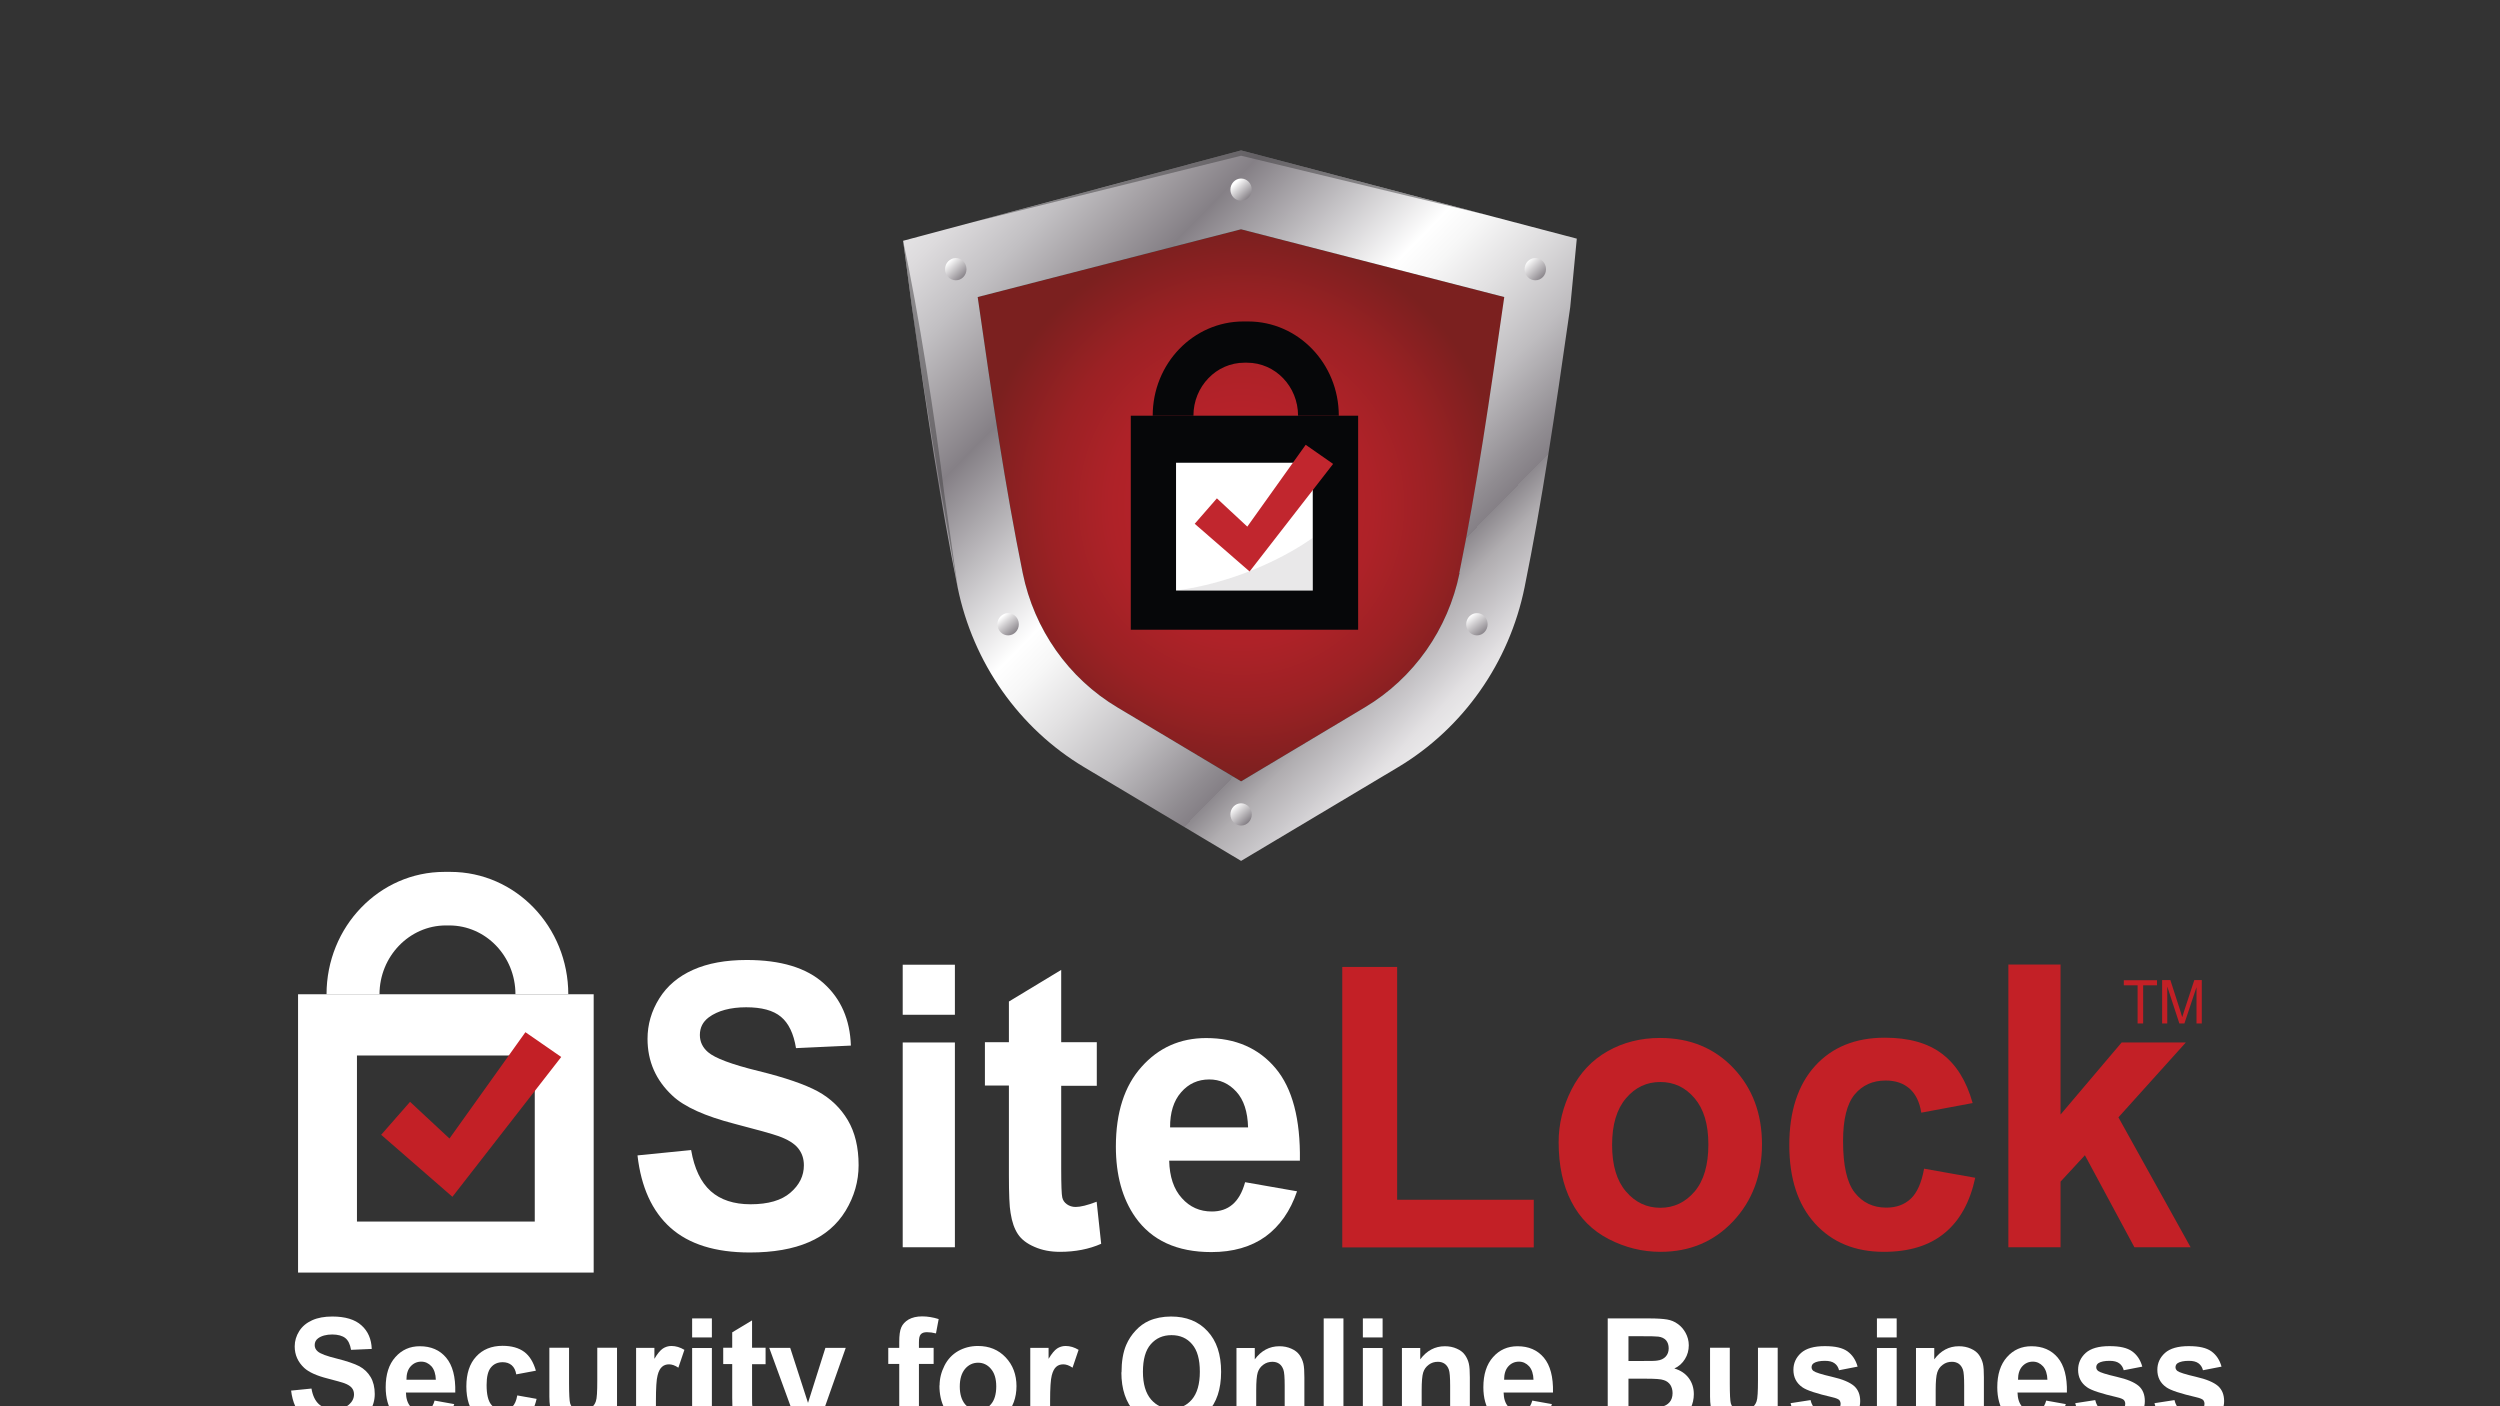
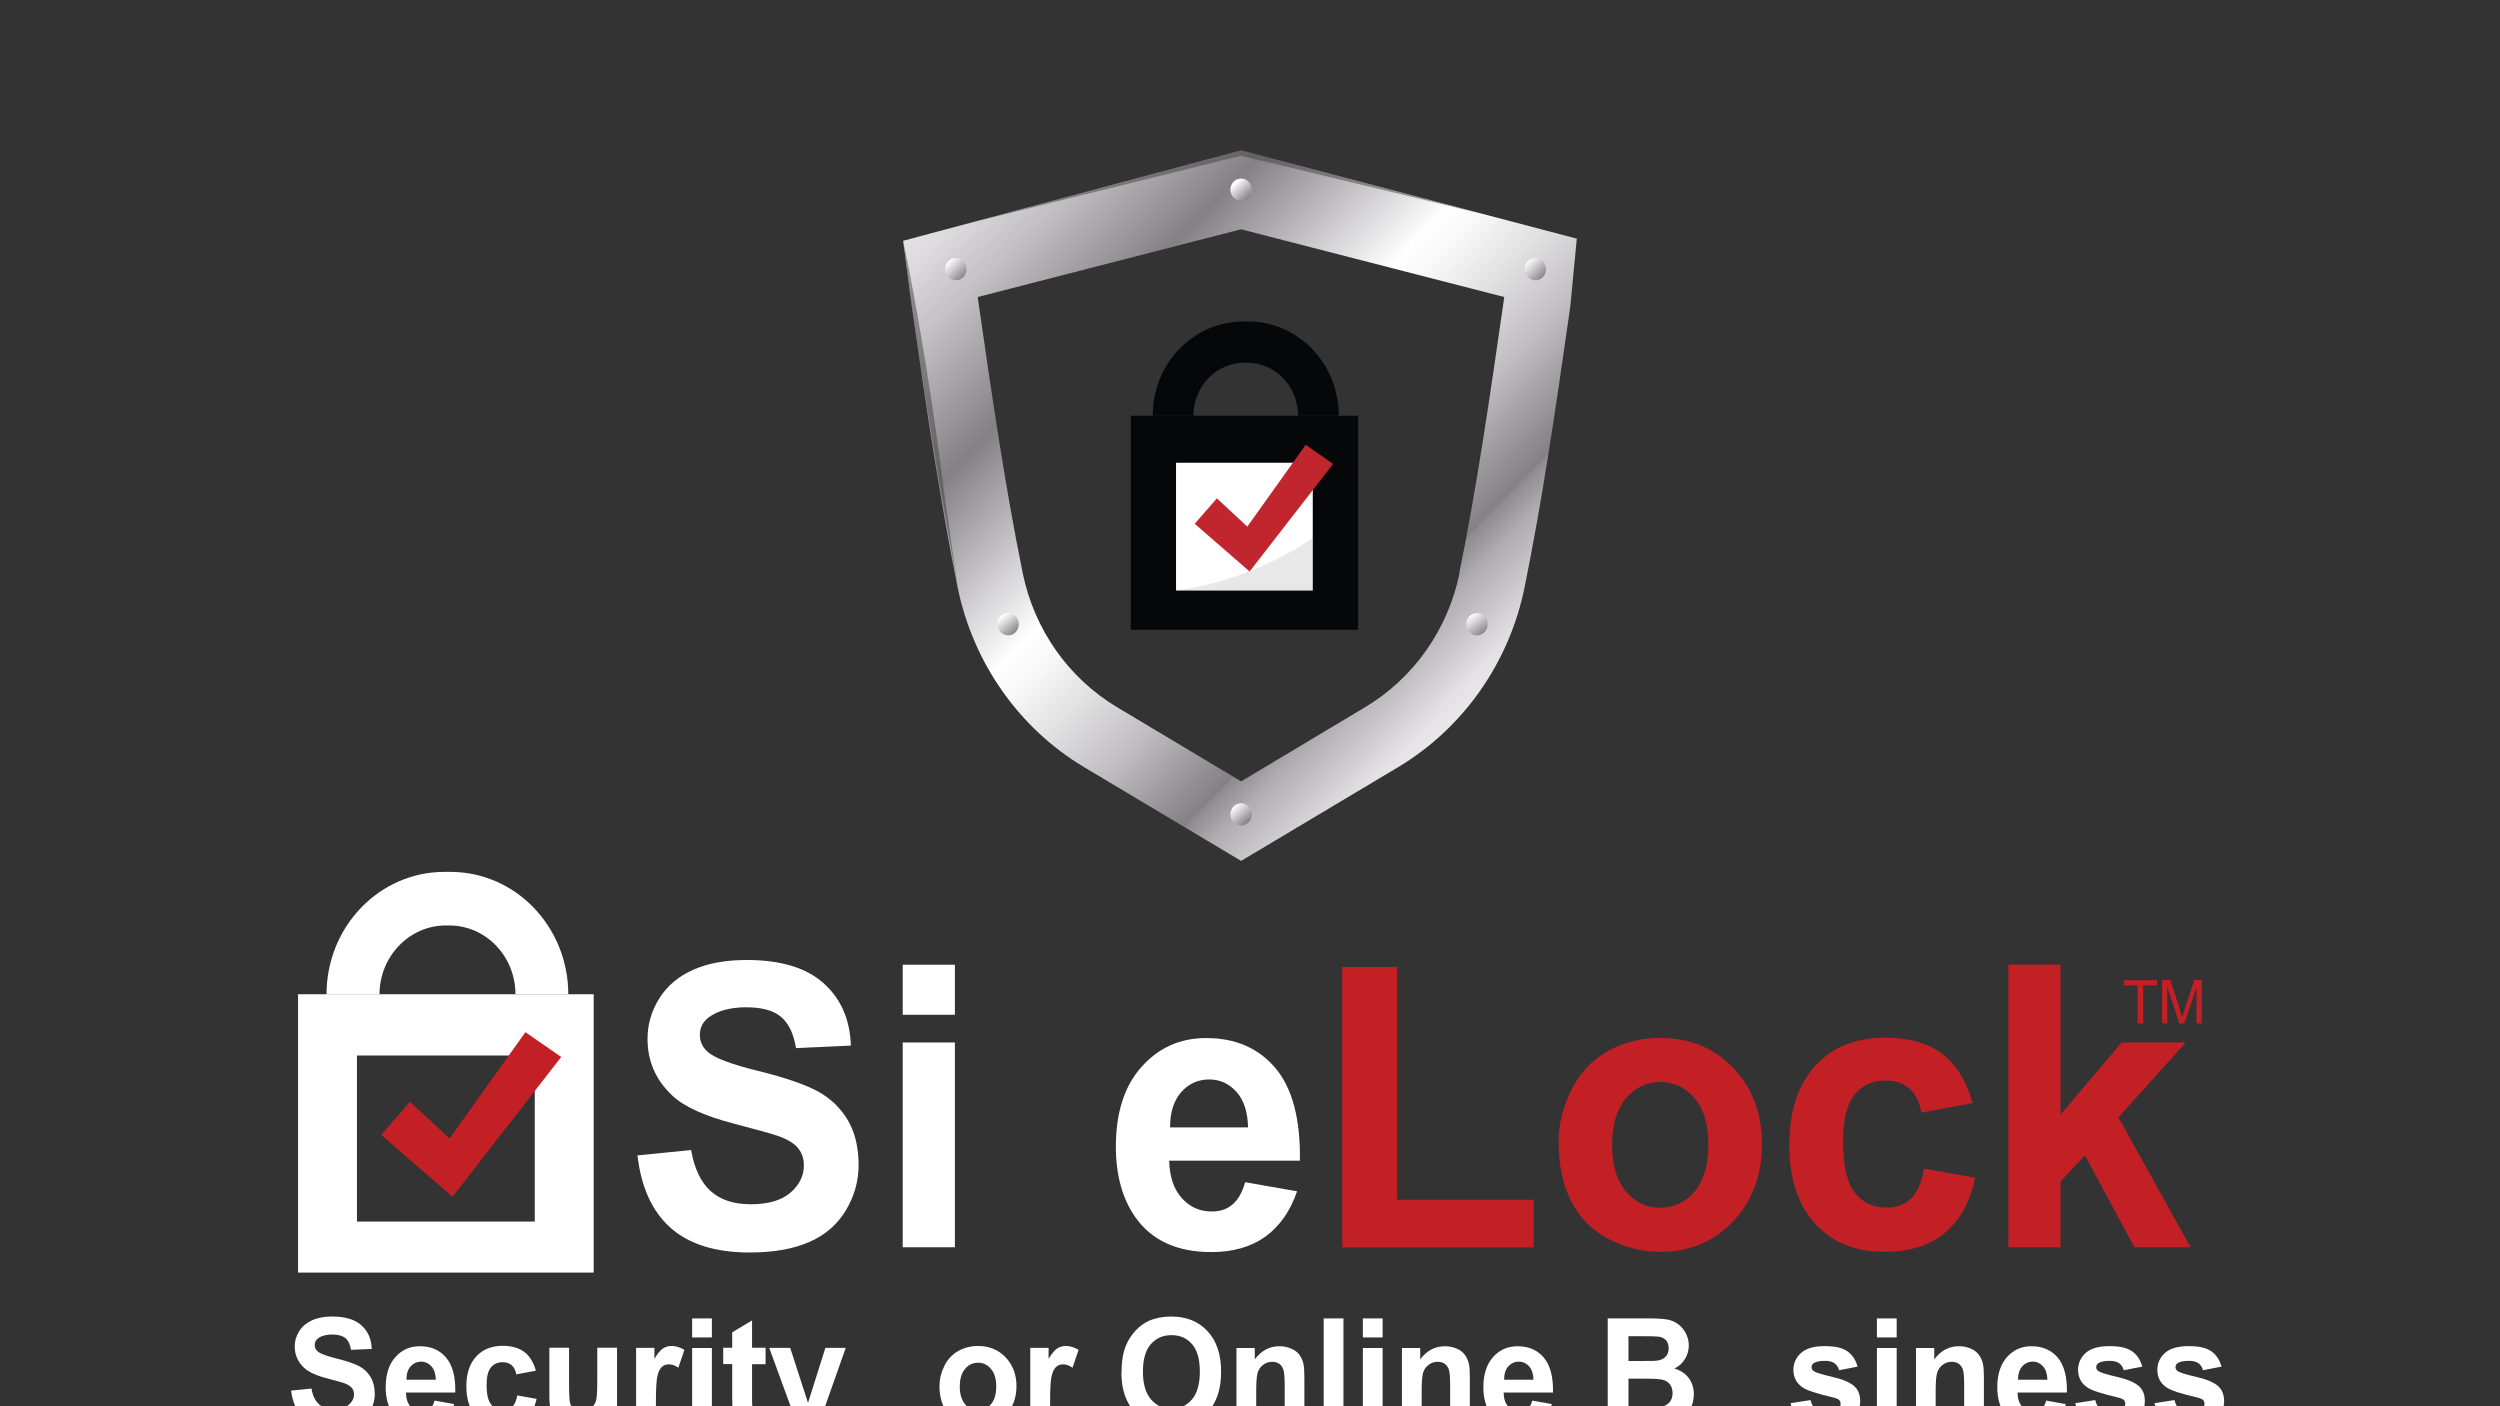
<svg xmlns="http://www.w3.org/2000/svg" xmlns:xlink="http://www.w3.org/1999/xlink" width="192px" height="108px" viewBox="0 0 192 108" version="1.1">
  <rect x="0" y="0" width="192" height="108" fill="#333333" stroke="none" />
  <defs>
    <radialGradient id="radial0" gradientUnits="userSpaceOnUse" cx="98.71" cy="77.72" fx="98.71" fy="77.72" r="20.52" gradientTransform="matrix(0.99,0,0,1.029,-2.375,-41.143)">
      <stop offset="0" style="stop-color:rgb(74.118%,13.725%,16.863%);stop-opacity:1;" />
      <stop offset="0.26" style="stop-color:rgb(72.549%,13.333%,16.471%);stop-opacity:1;" />
      <stop offset="0.5" style="stop-color:rgb(68.235%,13.333%,15.686%);stop-opacity:1;" />
      <stop offset="0.73" style="stop-color:rgb(60.784%,12.941%,14.118%);stop-opacity:1;" />
      <stop offset="0.95" style="stop-color:rgb(50.588%,12.549%,12.549%);stop-opacity:1;" />
      <stop offset="1" style="stop-color:rgb(48.235%,12.549%,12.157%);stop-opacity:1;" />
    </radialGradient>
    <linearGradient id="linear0" gradientUnits="userSpaceOnUse" x1="70.2" y1="42.12" x2="124.28" y2="97" gradientTransform="matrix(0.99,0,0,1.029,-2.375,-41.143)">
      <stop offset="0" style="stop-color:rgb(100%,100%,100%);stop-opacity:1;" />
      <stop offset="0.06" style="stop-color:rgb(98.431%,98.431%,98.431%);stop-opacity:1;" />
      <stop offset="0.13" style="stop-color:rgb(93.725%,93.725%,94.118%);stop-opacity:1;" />
      <stop offset="0.19" style="stop-color:rgb(86.667%,85.882%,86.667%);stop-opacity:1;" />
      <stop offset="0.25" style="stop-color:rgb(76.078%,75.294%,76.471%);stop-opacity:1;" />
      <stop offset="0.31" style="stop-color:rgb(63.137%,61.569%,63.137%);stop-opacity:1;" />
      <stop offset="0.36" style="stop-color:rgb(52.157%,50.196%,52.549%);stop-opacity:1;" />
      <stop offset="0.45" style="stop-color:rgb(77.255%,76.471%,77.647%);stop-opacity:1;" />
      <stop offset="0.53" style="stop-color:rgb(100%,100%,100%);stop-opacity:1;" />
      <stop offset="0.56" style="stop-color:rgb(96.863%,96.863%,96.863%);stop-opacity:1;" />
      <stop offset="0.61" style="stop-color:rgb(88.627%,88.235%,88.627%);stop-opacity:1;" />
      <stop offset="0.68" style="stop-color:rgb(74.902%,74.118%,75.294%);stop-opacity:1;" />
      <stop offset="0.75" style="stop-color:rgb(56.471%,54.902%,56.863%);stop-opacity:1;" />
      <stop offset="0.77" style="stop-color:rgb(52.157%,50.196%,52.549%);stop-opacity:1;" />
      <stop offset="0.77" style="stop-color:rgb(55.294%,53.725%,55.686%);stop-opacity:1;" />
      <stop offset="0.8" style="stop-color:rgb(69.02%,67.843%,69.02%);stop-opacity:1;" />
      <stop offset="0.84" style="stop-color:rgb(80%,79.216%,80.392%);stop-opacity:1;" />
      <stop offset="0.87" style="stop-color:rgb(89.02%,88.235%,89.02%);stop-opacity:1;" />
      <stop offset="0.91" style="stop-color:rgb(94.902%,94.902%,94.902%);stop-opacity:1;" />
      <stop offset="0.95" style="stop-color:rgb(98.824%,98.431%,98.824%);stop-opacity:1;" />
      <stop offset="1" style="stop-color:rgb(100%,100%,100%);stop-opacity:1;" />
    </linearGradient>
    <linearGradient id="linear1" gradientUnits="userSpaceOnUse" x1="98.24" y1="53.62" x2="99.26" y2="54.77" gradientTransform="matrix(0.99,0,0,1.029,-2.375,-41.143)">
      <stop offset="0" style="stop-color:rgb(100%,100%,100%);stop-opacity:1;" />
      <stop offset="0.34" style="stop-color:rgb(83.529%,82.745%,83.529%);stop-opacity:1;" />
      <stop offset="1" style="stop-color:rgb(52.157%,50.196%,52.549%);stop-opacity:1;" />
    </linearGradient>
    <linearGradient id="linear2" gradientUnits="userSpaceOnUse" x1="98.14" y1="100.16" x2="99.2" y2="101.37" gradientTransform="matrix(0.99,0,0,1.029,-2.375,-41.143)">
      <stop offset="0" style="stop-color:rgb(100%,100%,100%);stop-opacity:1;" />
      <stop offset="0.34" style="stop-color:rgb(83.529%,82.745%,83.529%);stop-opacity:1;" />
      <stop offset="1" style="stop-color:rgb(52.157%,50.196%,52.549%);stop-opacity:1;" />
    </linearGradient>
    <linearGradient id="linear3" gradientUnits="userSpaceOnUse" x1="120.92" y1="59.45" x2="122.14" y2="60.72" gradientTransform="matrix(0.99,0,0,1.029,-2.375,-41.143)">
      <stop offset="0" style="stop-color:rgb(100%,100%,100%);stop-opacity:1;" />
      <stop offset="0.34" style="stop-color:rgb(83.529%,82.745%,83.529%);stop-opacity:1;" />
      <stop offset="1" style="stop-color:rgb(52.157%,50.196%,52.549%);stop-opacity:1;" />
    </linearGradient>
    <linearGradient id="linear4" gradientUnits="userSpaceOnUse" x1="116.49" y1="85.9" x2="117.52" y2="87.3" gradientTransform="matrix(0.99,0,0,1.029,-2.375,-41.143)">
      <stop offset="0" style="stop-color:rgb(100%,100%,100%);stop-opacity:1;" />
      <stop offset="0.34" style="stop-color:rgb(83.529%,82.745%,83.529%);stop-opacity:1;" />
      <stop offset="1" style="stop-color:rgb(52.157%,50.196%,52.549%);stop-opacity:1;" />
    </linearGradient>
    <linearGradient id="linear5" gradientUnits="userSpaceOnUse" x1="80.14" y1="86" x2="81.15" y2="87.26" gradientTransform="matrix(0.99,0,0,1.029,-2.375,-41.143)">
      <stop offset="0" style="stop-color:rgb(100%,100%,100%);stop-opacity:1;" />
      <stop offset="0.34" style="stop-color:rgb(83.529%,82.745%,83.529%);stop-opacity:1;" />
      <stop offset="1" style="stop-color:rgb(52.157%,50.196%,52.549%);stop-opacity:1;" />
    </linearGradient>
    <linearGradient id="linear6" gradientUnits="userSpaceOnUse" x1="76" y1="59.49" x2="77.15" y2="60.72" gradientTransform="matrix(0.99,0,0,1.029,-2.375,-41.143)">
      <stop offset="0" style="stop-color:rgb(100%,100%,100%);stop-opacity:1;" />
      <stop offset="0.34" style="stop-color:rgb(83.529%,82.745%,83.529%);stop-opacity:1;" />
      <stop offset="1" style="stop-color:rgb(52.157%,50.196%,52.549%);stop-opacity:1;" />
    </linearGradient>
    <filter id="alpha" filterUnits="objectBoundingBox" x="0%" y="0%" width="100%" height="100%">
      <feColorMatrix type="matrix" in="SourceGraphic" values="0 0 0 0 1 0 0 0 0 1 0 0 0 0 1 0 0 0 1 0" />
    </filter>
    <mask id="mask0">
      <g filter="url(#alpha)">
        <rect x="0" y="0" width="192" height="108" style="fill:rgb(0%,0%,0%);fill-opacity:0.2;stroke:none;" />
      </g>
    </mask>
    <clipPath id="clip1">
      <rect x="0" y="0" width="192" height="108" />
    </clipPath>
    <g id="surface5" clip-path="url(#clip1)">
      <path style=" stroke:none;fill-rule:nonzero;fill:rgb(56.863%,55.294%,57.255%);fill-opacity:1;" d="M 100.828 41.297 L 100.828 45.352 L 90.328 45.352 C 96.555 44.516 100.828 41.297 100.828 41.297 Z M 100.828 41.297 " />
    </g>
    <mask id="mask1">
      <g filter="url(#alpha)">
        <rect x="0" y="0" width="192" height="108" style="fill:rgb(0%,0%,0%);fill-opacity:0.502;stroke:none;" />
      </g>
    </mask>
    <clipPath id="clip2">
      <rect x="0" y="0" width="192" height="108" />
    </clipPath>
    <g id="surface8" clip-path="url(#clip2)">
      <path style=" stroke:none;fill-rule:nonzero;fill:rgb(25.49%,25.098%,25.882%);fill-opacity:1;" d="M 95.316 11.551 L 74.602 17.094 L 95.316 11.961 L 114.25 16.527 Z M 95.316 11.551 " />
    </g>
    <mask id="mask2">
      <g filter="url(#alpha)">
        <rect x="0" y="0" width="192" height="108" style="fill:rgb(0%,0%,0%);fill-opacity:0.502;stroke:none;" />
      </g>
    </mask>
    <clipPath id="clip3">
      <rect x="0" y="0" width="192" height="108" />
    </clipPath>
    <g id="surface11" clip-path="url(#clip3)">
      <path style=" stroke:none;fill-rule:nonzero;fill:rgb(25.49%,25.098%,25.882%);fill-opacity:1;" d="M 69.832 22.062 C 70.625 28.387 72.168 37.184 73.582 45.297 L 72.523 37.914 C 71.883 32.586 70.504 23.73 69.359 18.492 Z M 69.832 22.062 " />
    </g>
  </defs>
  <g id="surface1">
-     <path style=" stroke:none;fill-rule:nonzero;fill:url(#radial0);" d="M 115.547 22.812 C 114.418 30.66 113.449 37.359 112.094 44.004 C 111.211 48.332 108.578 52.086 104.816 54.328 L 95.316 60.008 L 85.816 54.328 C 82.055 52.086 79.422 48.332 78.543 44.004 C 77.195 37.359 76.215 30.66 75.086 22.812 L 95.309 17.609 L 115.527 22.812 Z M 115.547 22.812 " />
    <path style=" stroke:none;fill-rule:nonzero;fill:url(#linear0);" d="M 95.316 11.551 L 69.359 18.492 L 70.039 23.586 C 71.246 32.031 72.207 38.508 73.543 45.094 C 74.723 50.902 78.273 55.945 83.273 58.926 L 95.316 66.117 L 107.363 58.926 C 112.371 55.934 115.914 50.895 117.09 45.094 C 118.426 38.508 119.387 32.031 120.594 23.586 L 121.098 18.328 Z M 112.094 44.004 C 111.211 48.332 108.578 52.086 104.816 54.328 L 95.316 60.008 L 85.816 54.328 C 82.055 52.086 79.422 48.332 78.543 44.004 C 77.195 37.359 76.215 30.66 75.086 22.812 L 95.309 17.609 L 115.527 22.812 C 114.398 30.66 113.43 37.359 112.074 44.004 Z M 112.094 44.004 " />
    <path style=" stroke:none;fill-rule:nonzero;fill:url(#linear1);" d="M 96.137 14.566 C 96.137 14.094 95.77 13.711 95.316 13.711 C 94.863 13.711 94.496 14.094 94.496 14.566 C 94.496 15.035 94.863 15.418 95.316 15.418 C 95.77 15.418 96.137 15.035 96.137 14.566 Z M 96.137 14.566 " />
    <path style=" stroke:none;fill-rule:nonzero;fill:url(#linear2);" d="M 96.137 62.547 C 96.137 62.074 95.77 61.695 95.316 61.695 C 94.863 61.695 94.496 62.074 94.496 62.547 C 94.496 63.02 94.863 63.402 95.316 63.402 C 95.77 63.402 96.137 63.02 96.137 62.547 Z M 96.137 62.547 " />
    <path style=" stroke:none;fill-rule:nonzero;fill:url(#linear3);" d="M 118.734 20.676 C 118.734 20.203 118.367 19.82 117.91 19.82 C 117.457 19.82 117.09 20.203 117.09 20.676 C 117.09 21.145 117.457 21.527 117.91 21.527 C 118.367 21.527 118.734 21.145 118.734 20.676 Z M 118.734 20.676 " />
    <path style=" stroke:none;fill-rule:nonzero;fill:url(#linear4);" d="M 114.25 47.941 C 114.25 47.469 113.883 47.09 113.43 47.09 C 112.977 47.09 112.605 47.469 112.605 47.941 C 112.605 48.414 112.977 48.797 113.43 48.797 C 113.883 48.797 114.25 48.414 114.25 47.941 Z M 114.25 47.941 " />
    <path style=" stroke:none;fill-rule:nonzero;fill:url(#linear5);" d="M 78.246 47.941 C 78.246 47.469 77.879 47.09 77.422 47.09 C 76.969 47.09 76.602 47.469 76.602 47.941 C 76.602 48.414 76.969 48.797 77.422 48.797 C 77.879 48.797 78.246 48.414 78.246 47.941 Z M 78.246 47.941 " />
    <path style=" stroke:none;fill-rule:nonzero;fill:url(#linear6);" d="M 74.227 20.676 C 74.227 20.203 73.859 19.82 73.406 19.82 C 72.953 19.82 72.582 20.203 72.582 20.676 C 72.582 21.145 72.953 21.527 73.406 21.527 C 73.859 21.527 74.227 21.145 74.227 20.676 Z M 74.227 20.676 " />
    <path style=" stroke:none;fill-rule:nonzero;fill:rgb(2.353%,2.745%,3.529%);fill-opacity:1;" d="M 86.844 31.926 L 104.305 31.926 L 104.305 48.363 L 86.844 48.363 Z M 86.844 31.926 " />
    <path style=" stroke:none;fill-rule:nonzero;fill:rgb(100%,100%,100%);fill-opacity:1;" d="M 100.82 35.539 L 100.82 45.352 L 90.32 45.352 L 90.32 35.539 Z M 100.82 35.539 " />
    <path style=" stroke:none;fill-rule:nonzero;fill:rgb(75.686%,14.902%,18.039%);fill-opacity:1;" d="M 93.457 38.273 L 95.793 40.445 L 100.277 34.16 L 102.383 35.629 L 95.969 43.891 L 91.754 40.227 Z M 93.457 38.273 " />
    <path style=" stroke:none;fill-rule:nonzero;fill:rgb(2.353%,2.745%,3.529%);fill-opacity:1;" d="M 102.82 31.926 L 99.691 31.926 C 99.691 29.676 97.941 27.855 95.773 27.855 L 95.574 27.855 C 94.496 27.855 93.516 28.305 92.805 29.047 C 92.09 29.789 91.656 30.805 91.656 31.926 L 88.527 31.926 C 88.527 29.922 89.309 28.109 90.566 26.805 C 91.824 25.5 93.566 24.688 95.496 24.688 L 95.852 24.688 C 99.703 24.688 102.82 27.926 102.82 31.926 Z M 102.82 31.926 " />
    <use xlink:href="#surface5" mask="url(#mask0)" />
    <use xlink:href="#surface8" mask="url(#mask1)" />
    <path style=" stroke:none;fill-rule:nonzero;fill:rgb(100%,100%,100%);fill-opacity:1;" d="M 22.891 76.359 L 22.891 97.734 L 45.594 97.734 L 45.594 76.359 Z M 41.07 93.816 L 27.414 93.816 L 27.414 81.062 L 41.07 81.062 Z M 41.07 93.816 " />
    <path style=" stroke:none;fill-rule:nonzero;fill:rgb(76.471%,12.549%,14.902%);fill-opacity:1;" d="M 31.492 84.621 L 34.52 87.438 L 40.352 79.273 L 43.102 81.176 L 34.746 91.914 L 29.273 87.152 Z M 31.492 84.621 " />
    <path style=" stroke:none;fill-rule:nonzero;fill:rgb(100%,100%,100%);fill-opacity:1;" d="M 43.656 76.359 L 39.586 76.359 C 39.586 73.441 37.312 71.074 34.5 71.074 L 34.242 71.074 C 32.84 71.074 31.562 71.672 30.641 72.629 C 29.719 73.586 29.145 74.91 29.145 76.371 L 25.078 76.371 C 25.078 73.77 26.09 71.414 27.73 69.715 C 29.375 68.008 31.629 66.961 34.133 66.961 L 34.59 66.961 C 39.598 66.961 43.645 71.176 43.645 76.371 Z M 43.656 76.359 " />
    <path style=" stroke:none;fill-rule:nonzero;fill:rgb(100%,100%,100%);fill-opacity:1;" d="M 48.969 88.734 L 53.078 88.324 C 53.324 89.754 53.828 90.801 54.582 91.48 C 55.332 92.148 56.352 92.488 57.641 92.488 C 58.996 92.488 60.023 92.191 60.707 91.594 C 61.402 90.996 61.738 90.297 61.738 89.496 C 61.738 88.98 61.59 88.551 61.301 88.191 C 61.016 87.828 60.508 87.512 59.789 87.254 C 59.293 87.078 58.164 86.762 56.414 86.309 C 54.156 85.723 52.562 85.012 51.652 84.156 C 50.367 82.965 49.73 81.504 49.73 79.785 C 49.73 78.688 50.027 77.648 50.633 76.68 C 51.234 75.715 52.105 74.984 53.234 74.48 C 54.363 73.977 55.738 73.727 57.344 73.727 C 59.965 73.727 61.934 74.324 63.262 75.52 C 64.586 76.711 65.281 78.305 65.348 80.301 L 61.133 80.496 C 60.953 79.387 60.57 78.582 59.977 78.09 C 59.383 77.594 58.492 77.359 57.305 77.359 C 56.117 77.359 55.117 77.617 54.422 78.141 C 53.977 78.48 53.75 78.922 53.75 79.488 C 53.75 80.004 53.957 80.445 54.375 80.805 C 54.906 81.266 56.195 81.75 58.254 82.254 C 60.301 82.758 61.824 83.285 62.805 83.816 C 63.785 84.352 64.559 85.094 65.113 86.031 C 65.664 86.965 65.941 88.117 65.941 89.484 C 65.941 90.73 65.605 91.891 64.945 92.984 C 64.281 94.074 63.34 94.875 62.121 95.398 C 60.906 95.926 59.391 96.191 57.582 96.191 C 54.938 96.191 52.91 95.555 51.492 94.289 C 50.078 93.023 49.238 91.172 48.961 88.746 Z M 48.969 88.734 " />
    <path style=" stroke:none;fill-rule:nonzero;fill:rgb(100%,100%,100%);fill-opacity:1;" d="M 69.328 77.934 L 69.328 74.09 L 73.336 74.09 L 73.336 77.934 Z M 69.328 95.789 L 69.328 80.062 L 73.336 80.062 L 73.336 95.789 Z M 69.328 95.789 " />
-     <path style=" stroke:none;fill-rule:nonzero;fill:rgb(100%,100%,100%);fill-opacity:1;" d="M 84.234 80.062 L 84.234 83.387 L 81.5 83.387 L 81.5 89.723 C 81.5 91.008 81.531 91.75 81.582 91.965 C 81.629 92.18 81.75 92.355 81.938 92.488 C 82.125 92.621 82.352 92.695 82.609 92.695 C 82.977 92.695 83.52 92.562 84.223 92.293 L 84.57 95.523 C 83.641 95.934 82.578 96.141 81.402 96.141 C 80.68 96.141 80.027 96.016 79.453 95.762 C 78.867 95.512 78.441 95.184 78.176 94.781 C 77.91 94.383 77.719 93.848 77.613 93.156 C 77.523 92.676 77.484 91.695 77.484 90.227 L 77.484 83.367 L 75.641 83.367 L 75.641 80.043 L 77.484 80.043 L 77.484 76.918 L 81.5 74.488 L 81.5 80.043 L 84.234 80.043 Z M 84.234 80.062 " />
    <path style=" stroke:none;fill-rule:nonzero;fill:rgb(100%,100%,100%);fill-opacity:1;" d="M 95.625 90.793 L 99.613 91.492 C 99.098 93.016 98.285 94.164 97.188 94.969 C 96.078 95.762 94.695 96.16 93.031 96.16 C 90.398 96.16 88.449 95.266 87.191 93.477 C 86.191 92.047 85.699 90.238 85.699 88.055 C 85.699 85.453 86.352 83.406 87.668 81.938 C 88.973 80.465 90.637 79.723 92.637 79.723 C 94.883 79.723 96.664 80.496 97.961 82.039 C 99.258 83.582 99.879 85.949 99.832 89.137 L 89.793 89.137 C 89.824 90.371 90.141 91.328 90.766 92.016 C 91.379 92.707 92.148 93.043 93.07 93.043 C 93.695 93.043 94.227 92.871 94.652 92.508 C 95.078 92.148 95.406 91.586 95.625 90.793 Z M 95.852 86.586 C 95.82 85.383 95.523 84.465 94.949 83.84 C 94.375 83.211 93.684 82.902 92.871 82.902 C 92 82.902 91.277 83.23 90.707 83.891 C 90.133 84.547 89.855 85.453 89.863 86.586 Z M 95.852 86.586 " />
    <path style=" stroke:none;fill-rule:nonzero;fill:rgb(76.471%,12.549%,14.902%);fill-opacity:1;" d="M 103.086 95.789 L 103.086 74.262 L 107.301 74.262 L 107.301 92.141 L 117.793 92.141 L 117.793 95.801 L 103.086 95.801 Z M 103.086 95.789 " />
    <path style=" stroke:none;fill-rule:nonzero;fill:rgb(76.471%,12.549%,14.902%);fill-opacity:1;" d="M 119.703 87.707 C 119.703 86.328 120.031 84.992 120.684 83.695 C 121.336 82.398 122.266 81.41 123.465 80.734 C 124.66 80.055 126.008 79.715 127.492 79.715 C 129.777 79.715 131.66 80.484 133.125 82.027 C 134.59 83.57 135.32 85.527 135.32 87.883 C 135.32 90.238 134.578 92.23 133.102 93.797 C 131.629 95.359 129.77 96.141 127.523 96.141 C 126.137 96.141 124.809 95.812 123.555 95.164 C 122.297 94.516 121.336 93.559 120.684 92.293 C 120.031 91.039 119.703 89.508 119.703 87.695 Z M 123.809 87.934 C 123.809 89.496 124.168 90.688 124.879 91.512 C 125.59 92.344 126.473 92.758 127.512 92.758 C 128.551 92.758 129.434 92.344 130.145 91.512 C 130.848 90.68 131.203 89.477 131.203 87.902 C 131.203 86.328 130.848 85.176 130.145 84.344 C 129.434 83.508 128.562 83.098 127.512 83.098 C 126.461 83.098 125.59 83.508 124.879 84.344 C 124.168 85.176 123.809 86.371 123.809 87.922 Z M 123.809 87.934 " />
    <path style=" stroke:none;fill-rule:nonzero;fill:rgb(76.471%,12.549%,14.902%);fill-opacity:1;" d="M 151.5 84.715 L 147.555 85.453 C 147.426 84.629 147.117 84.016 146.652 83.602 C 146.176 83.191 145.574 82.984 144.82 82.984 C 143.82 82.984 143.031 83.344 142.438 84.055 C 141.844 84.773 141.547 85.969 141.547 87.645 C 141.547 89.508 141.844 90.832 142.445 91.594 C 143.051 92.367 143.863 92.746 144.871 92.746 C 145.633 92.746 146.258 92.52 146.742 92.066 C 147.227 91.613 147.574 90.844 147.77 89.754 L 151.699 90.453 C 151.293 92.324 150.512 93.742 149.344 94.699 C 148.188 95.656 146.633 96.141 144.684 96.141 C 142.465 96.141 140.703 95.41 139.387 93.961 C 138.07 92.508 137.418 90.504 137.418 87.934 C 137.418 85.359 138.082 83.312 139.398 81.863 C 140.715 80.414 142.504 79.695 144.754 79.695 C 146.594 79.695 148.059 80.105 149.145 80.93 C 150.234 81.75 151.016 83.004 151.492 84.691 Z M 151.5 84.715 " />
    <path style=" stroke:none;fill-rule:nonzero;fill:rgb(76.471%,12.549%,14.902%);fill-opacity:1;" d="M 154.242 95.789 L 154.242 74.078 L 158.25 74.078 L 158.25 85.598 L 162.941 80.062 L 167.871 80.062 L 162.695 85.812 L 168.238 95.789 L 163.922 95.789 L 160.121 88.723 L 158.25 90.75 L 158.25 95.789 Z M 154.242 95.789 " />
    <path style=" stroke:none;fill-rule:nonzero;fill:rgb(100%,100%,100%);fill-opacity:1;" d="M 22.367 106.797 L 23.922 106.641 C 24.012 107.188 24.207 107.578 24.484 107.836 C 24.773 108.094 25.156 108.215 25.645 108.215 C 26.156 108.215 26.543 108.102 26.801 107.875 C 27.059 107.648 27.188 107.383 27.188 107.086 C 27.188 106.891 27.129 106.723 27.02 106.59 C 26.91 106.457 26.723 106.332 26.445 106.23 C 26.258 106.16 25.832 106.047 25.168 105.871 C 24.316 105.656 23.715 105.379 23.367 105.059 C 22.883 104.605 22.633 104.062 22.633 103.402 C 22.633 102.98 22.754 102.59 22.98 102.23 C 23.207 101.871 23.535 101.594 23.969 101.398 C 24.406 101.199 24.922 101.109 25.523 101.109 C 26.516 101.109 27.266 101.336 27.762 101.789 C 28.266 102.238 28.523 102.848 28.551 103.598 L 26.961 103.668 C 26.891 103.246 26.742 102.938 26.523 102.766 C 26.305 102.59 25.961 102.488 25.516 102.488 C 25.07 102.488 24.684 102.59 24.426 102.785 C 24.258 102.91 24.168 103.082 24.168 103.301 C 24.168 103.496 24.246 103.66 24.406 103.793 C 24.605 103.969 25.098 104.152 25.871 104.34 C 26.641 104.535 27.215 104.73 27.594 104.926 C 27.969 105.129 28.254 105.406 28.465 105.758 C 28.672 106.109 28.781 106.551 28.781 107.062 C 28.781 107.539 28.652 107.98 28.402 108.391 C 28.156 108.801 27.801 109.109 27.336 109.305 C 26.879 109.5 26.305 109.605 25.613 109.605 C 24.613 109.605 23.852 109.367 23.316 108.883 C 22.781 108.402 22.465 107.703 22.355 106.785 Z M 22.367 106.797 " />
    <path style=" stroke:none;fill-rule:nonzero;fill:rgb(100%,100%,100%);fill-opacity:1;" d="M 33.383 107.566 L 34.887 107.836 C 34.688 108.41 34.383 108.844 33.965 109.152 C 33.551 109.449 33.027 109.605 32.391 109.605 C 31.395 109.605 30.66 109.266 30.188 108.586 C 29.809 108.043 29.621 107.363 29.621 106.539 C 29.621 105.551 29.867 104.781 30.363 104.227 C 30.859 103.668 31.48 103.391 32.242 103.391 C 33.094 103.391 33.77 103.68 34.262 104.266 C 34.758 104.852 34.996 105.746 34.965 106.949 L 31.176 106.949 C 31.184 107.414 31.305 107.785 31.543 108.043 C 31.777 108.297 32.066 108.434 32.414 108.434 C 32.648 108.434 32.848 108.359 33.008 108.227 C 33.164 108.094 33.293 107.875 33.371 107.578 Z M 33.473 105.973 C 33.461 105.52 33.344 105.172 33.137 104.934 C 32.918 104.699 32.66 104.574 32.352 104.574 C 32.027 104.574 31.75 104.699 31.531 104.945 C 31.312 105.191 31.215 105.531 31.215 105.965 L 33.48 105.965 Z M 33.473 105.973 " />
    <path style=" stroke:none;fill-rule:nonzero;fill:rgb(100%,100%,100%);fill-opacity:1;" d="M 41.141 105.273 L 39.648 105.551 C 39.598 105.242 39.48 105.008 39.301 104.852 C 39.121 104.699 38.895 104.617 38.609 104.617 C 38.23 104.617 37.926 104.75 37.707 105.016 C 37.48 105.285 37.371 105.738 37.371 106.375 C 37.371 107.086 37.488 107.578 37.719 107.867 C 37.945 108.152 38.25 108.297 38.637 108.297 C 38.926 108.297 39.16 108.215 39.34 108.043 C 39.527 107.867 39.656 107.578 39.727 107.168 L 41.211 107.434 C 41.051 108.145 40.754 108.68 40.32 109.039 C 39.883 109.398 39.289 109.586 38.559 109.586 C 37.719 109.586 37.055 109.305 36.559 108.762 C 36.062 108.215 35.816 107.453 35.816 106.477 C 35.816 105.5 36.062 104.73 36.57 104.184 C 37.062 103.641 37.746 103.359 38.598 103.359 C 39.289 103.359 39.844 103.516 40.262 103.824 C 40.676 104.133 40.965 104.617 41.152 105.254 Z M 41.141 105.273 " />
    <path style=" stroke:none;fill-rule:nonzero;fill:rgb(100%,100%,100%);fill-opacity:1;" d="M 46 109.461 L 46 108.566 C 45.793 108.883 45.516 109.133 45.18 109.316 C 44.844 109.5 44.477 109.594 44.102 109.594 C 43.723 109.594 43.367 109.5 43.062 109.328 C 42.754 109.152 42.535 108.906 42.398 108.586 C 42.262 108.266 42.191 107.824 42.191 107.27 L 42.191 103.504 L 43.703 103.504 L 43.703 106.242 C 43.703 107.074 43.734 107.59 43.785 107.773 C 43.844 107.957 43.941 108.113 44.09 108.227 C 44.238 108.34 44.426 108.391 44.656 108.391 C 44.914 108.391 45.148 108.32 45.348 108.164 C 45.555 108.02 45.695 107.836 45.762 107.621 C 45.844 107.402 45.871 106.867 45.871 106.016 L 45.871 103.504 L 47.387 103.504 L 47.387 109.449 L 45.98 109.449 Z M 46 109.461 " />
    <path style=" stroke:none;fill-rule:nonzero;fill:rgb(100%,100%,100%);fill-opacity:1;" d="M 50.367 109.461 L 48.852 109.461 L 48.852 103.516 L 50.258 103.516 L 50.258 104.359 C 50.492 103.957 50.711 103.699 50.91 103.566 C 51.098 103.445 51.316 103.371 51.562 103.371 C 51.91 103.371 52.234 103.473 52.562 103.668 L 52.098 105.039 C 51.84 104.863 51.602 104.781 51.383 104.781 C 51.168 104.781 50.988 104.844 50.852 104.965 C 50.703 105.09 50.582 105.305 50.504 105.625 C 50.414 105.941 50.375 106.602 50.375 107.621 L 50.375 109.461 Z M 50.367 109.461 " />
    <path style=" stroke:none;fill-rule:nonzero;fill:rgb(100%,100%,100%);fill-opacity:1;" d="M 53.156 102.715 L 53.156 101.254 L 54.672 101.254 L 54.672 102.715 Z M 53.156 109.473 L 53.156 103.527 L 54.672 103.527 L 54.672 109.473 Z M 53.156 109.473 " />
    <path style=" stroke:none;fill-rule:nonzero;fill:rgb(100%,100%,100%);fill-opacity:1;" d="M 58.797 103.516 L 58.797 104.77 L 57.758 104.77 L 57.758 107.168 C 57.758 107.648 57.758 107.938 57.789 108.012 C 57.809 108.094 57.855 108.152 57.926 108.207 C 57.996 108.258 58.086 108.289 58.184 108.289 C 58.324 108.289 58.531 108.238 58.797 108.133 L 58.926 109.359 C 58.57 109.512 58.176 109.594 57.73 109.594 C 57.453 109.594 57.215 109.543 56.988 109.449 C 56.77 109.359 56.609 109.234 56.5 109.078 C 56.391 108.926 56.324 108.719 56.285 108.461 C 56.254 108.277 56.234 107.906 56.234 107.352 L 56.234 104.762 L 55.543 104.762 L 55.543 103.504 L 56.234 103.504 L 56.234 102.324 L 57.758 101.406 L 57.758 103.504 L 58.797 103.504 Z M 58.797 103.516 " />
    <path style=" stroke:none;fill-rule:nonzero;fill:rgb(100%,100%,100%);fill-opacity:1;" d="M 59.074 103.516 L 60.688 103.516 L 62.055 107.742 L 63.391 103.516 L 64.953 103.516 L 62.934 109.234 L 62.578 110.273 C 62.449 110.621 62.32 110.891 62.203 111.066 C 62.082 111.25 61.945 111.395 61.785 111.508 C 61.629 111.621 61.441 111.715 61.211 111.773 C 60.984 111.836 60.727 111.867 60.441 111.867 C 60.152 111.867 59.867 111.836 59.578 111.773 L 59.441 110.539 C 59.68 110.594 59.895 110.613 60.086 110.613 C 60.441 110.613 60.699 110.508 60.867 110.293 C 61.035 110.078 61.164 109.809 61.254 109.473 L 59.074 103.504 Z M 59.074 103.516 " />
-     <path style=" stroke:none;fill-rule:nonzero;fill:rgb(100%,100%,100%);fill-opacity:1;" d="M 68.219 103.516 L 69.062 103.516 L 69.062 103.062 C 69.062 102.559 69.109 102.188 69.219 101.941 C 69.328 101.695 69.508 101.5 69.781 101.336 C 70.059 101.18 70.406 101.098 70.824 101.098 C 71.238 101.098 71.672 101.172 72.09 101.305 L 71.883 102.406 C 71.645 102.344 71.406 102.312 71.188 102.312 C 70.973 102.312 70.812 102.363 70.715 102.477 C 70.613 102.59 70.574 102.785 70.574 103.094 L 70.574 103.516 L 71.703 103.516 L 71.703 104.75 L 70.574 104.75 L 70.574 109.461 L 69.062 109.461 L 69.062 104.75 L 68.219 104.75 Z M 68.219 103.516 " />
    <path style=" stroke:none;fill-rule:nonzero;fill:rgb(100%,100%,100%);fill-opacity:1;" d="M 72.16 106.406 C 72.16 105.883 72.285 105.379 72.535 104.883 C 72.781 104.391 73.137 104.02 73.582 103.762 C 74.039 103.504 74.543 103.371 75.109 103.371 C 75.969 103.371 76.68 103.66 77.234 104.246 C 77.789 104.832 78.066 105.574 78.066 106.457 C 78.066 107.34 77.789 108.102 77.227 108.699 C 76.672 109.297 75.957 109.586 75.117 109.586 C 74.594 109.586 74.09 109.461 73.613 109.215 C 73.137 108.969 72.773 108.605 72.523 108.133 C 72.277 107.66 72.148 107.074 72.148 106.395 Z M 73.711 106.488 C 73.711 107.074 73.852 107.527 74.117 107.848 C 74.387 108.152 74.723 108.32 75.117 108.32 C 75.512 108.32 75.84 108.164 76.105 107.848 C 76.375 107.539 76.512 107.074 76.512 106.477 C 76.512 105.883 76.375 105.449 76.105 105.129 C 75.84 104.812 75.504 104.656 75.117 104.656 C 74.73 104.656 74.387 104.812 74.117 105.129 C 73.852 105.449 73.711 105.891 73.711 106.488 Z M 73.711 106.488 " />
    <path style=" stroke:none;fill-rule:nonzero;fill:rgb(100%,100%,100%);fill-opacity:1;" d="M 80.641 109.461 L 79.125 109.461 L 79.125 103.516 L 80.531 103.516 L 80.531 104.359 C 80.77 103.957 80.988 103.699 81.184 103.566 C 81.371 103.445 81.59 103.371 81.836 103.371 C 82.184 103.371 82.512 103.473 82.836 103.668 L 82.371 105.039 C 82.113 104.863 81.879 104.781 81.66 104.781 C 81.441 104.781 81.262 104.844 81.125 104.965 C 80.977 105.09 80.859 105.305 80.777 105.625 C 80.691 105.941 80.648 106.602 80.648 107.621 L 80.648 109.461 Z M 80.641 109.461 " />
    <path style=" stroke:none;fill-rule:nonzero;fill:rgb(100%,100%,100%);fill-opacity:1;" d="M 86.133 105.406 C 86.133 104.574 86.25 103.863 86.488 103.301 C 86.668 102.879 86.914 102.508 87.223 102.18 C 87.527 101.848 87.875 101.602 88.242 101.438 C 88.734 101.223 89.301 101.109 89.941 101.109 C 91.109 101.109 92.043 101.48 92.734 102.23 C 93.438 102.98 93.781 104.02 93.781 105.355 C 93.781 106.695 93.438 107.723 92.742 108.461 C 92.051 109.215 91.121 109.586 89.961 109.586 C 88.805 109.586 87.855 109.215 87.16 108.461 C 86.469 107.723 86.121 106.695 86.121 105.387 Z M 87.777 105.355 C 87.777 106.281 87.984 106.992 88.398 107.477 C 88.816 107.957 89.34 108.195 89.973 108.195 C 90.605 108.195 91.129 107.957 91.535 107.484 C 91.941 107.012 92.148 106.293 92.148 105.348 C 92.148 104.398 91.953 103.699 91.555 103.238 C 91.16 102.773 90.637 102.539 89.973 102.539 C 89.309 102.539 88.785 102.773 88.379 103.238 C 87.973 103.699 87.777 104.41 87.777 105.355 Z M 87.777 105.355 " />
    <path style=" stroke:none;fill-rule:nonzero;fill:rgb(100%,100%,100%);fill-opacity:1;" d="M 100.176 109.461 L 98.664 109.461 L 98.664 106.426 C 98.664 105.789 98.633 105.367 98.562 105.184 C 98.492 104.996 98.395 104.844 98.246 104.738 C 98.098 104.637 97.93 104.586 97.723 104.586 C 97.465 104.586 97.227 104.656 97.02 104.812 C 96.812 104.965 96.672 105.16 96.594 105.406 C 96.516 105.656 96.477 106.109 96.477 106.777 L 96.477 109.473 L 94.961 109.473 L 94.961 103.527 L 96.367 103.527 L 96.367 104.398 C 96.859 103.73 97.496 103.391 98.258 103.391 C 98.594 103.391 98.898 103.453 99.176 103.578 C 99.453 103.699 99.66 103.863 99.801 104.062 C 99.938 104.258 100.039 104.473 100.098 104.719 C 100.156 104.965 100.176 105.316 100.176 105.777 L 100.176 109.473 Z M 100.176 109.461 " />
    <path style=" stroke:none;fill-rule:nonzero;fill:rgb(100%,100%,100%);fill-opacity:1;" d="M 101.66 109.461 L 101.66 101.254 L 103.176 101.254 L 103.176 109.461 Z M 101.66 109.461 " />
    <path style=" stroke:none;fill-rule:nonzero;fill:rgb(100%,100%,100%);fill-opacity:1;" d="M 104.668 102.715 L 104.668 101.254 L 106.184 101.254 L 106.184 102.715 Z M 104.668 109.473 L 104.668 103.527 L 106.184 103.527 L 106.184 109.473 Z M 104.668 109.473 " />
    <path style=" stroke:none;fill-rule:nonzero;fill:rgb(100%,100%,100%);fill-opacity:1;" d="M 112.883 109.461 L 111.371 109.461 L 111.371 106.426 C 111.371 105.789 111.34 105.367 111.27 105.184 C 111.203 104.996 111.102 104.844 110.953 104.738 C 110.805 104.637 110.637 104.586 110.43 104.586 C 110.164 104.586 109.934 104.656 109.727 104.812 C 109.52 104.965 109.379 105.16 109.301 105.406 C 109.223 105.656 109.184 106.109 109.184 106.777 L 109.184 109.473 L 107.668 109.473 L 107.668 103.527 L 109.074 103.527 L 109.074 104.398 C 109.57 103.73 110.203 103.391 110.965 103.391 C 111.301 103.391 111.609 103.453 111.883 103.578 C 112.16 103.699 112.371 103.863 112.508 104.062 C 112.648 104.258 112.746 104.473 112.805 104.719 C 112.863 104.965 112.883 105.316 112.883 105.777 L 112.883 109.473 Z M 112.883 109.461 " />
    <path style=" stroke:none;fill-rule:nonzero;fill:rgb(100%,100%,100%);fill-opacity:1;" d="M 117.684 107.566 L 119.188 107.836 C 118.992 108.41 118.684 108.844 118.27 109.152 C 117.852 109.449 117.328 109.605 116.695 109.605 C 115.695 109.605 114.961 109.266 114.488 108.586 C 114.113 108.043 113.922 107.363 113.922 106.539 C 113.922 105.551 114.172 104.781 114.664 104.227 C 115.16 103.668 115.785 103.391 116.547 103.391 C 117.398 103.391 118.07 103.68 118.566 104.266 C 119.059 104.852 119.297 105.746 119.27 106.949 L 115.477 106.949 C 115.488 107.414 115.605 107.785 115.844 108.043 C 116.082 108.297 116.367 108.434 116.715 108.434 C 116.953 108.434 117.148 108.359 117.309 108.227 C 117.465 108.094 117.594 107.875 117.676 107.578 Z M 117.773 105.973 C 117.762 105.52 117.645 105.172 117.438 104.934 C 117.219 104.699 116.961 104.574 116.656 104.574 C 116.328 104.574 116.051 104.699 115.832 104.945 C 115.617 105.191 115.516 105.531 115.516 105.965 L 117.781 105.965 Z M 117.773 105.973 " />
    <path style=" stroke:none;fill-rule:nonzero;fill:rgb(100%,100%,100%);fill-opacity:1;" d="M 123.473 101.254 L 126.633 101.254 C 127.254 101.254 127.719 101.285 128.027 101.336 C 128.332 101.387 128.609 101.5 128.848 101.676 C 129.094 101.848 129.293 102.074 129.453 102.363 C 129.609 102.652 129.699 102.969 129.699 103.32 C 129.699 103.699 129.602 104.062 129.402 104.379 C 129.203 104.699 128.938 104.945 128.59 105.098 C 129.074 105.242 129.441 105.492 129.699 105.84 C 129.957 106.191 130.086 106.602 130.086 107.074 C 130.086 107.445 130.004 107.816 129.836 108.164 C 129.668 108.516 129.441 108.801 129.156 109.008 C 128.867 109.223 128.512 109.348 128.086 109.398 C 127.82 109.43 127.176 109.449 126.164 109.449 L 123.473 109.449 L 123.473 101.242 Z M 125.066 102.621 L 125.066 104.523 L 126.117 104.523 C 126.738 104.523 127.125 104.523 127.273 104.492 C 127.551 104.461 127.758 104.359 127.918 104.195 C 128.074 104.031 128.156 103.812 128.156 103.555 C 128.156 103.301 128.086 103.094 127.957 102.938 C 127.82 102.785 127.621 102.684 127.352 102.652 C 127.195 102.629 126.738 102.621 125.988 102.621 Z M 125.066 105.883 L 125.066 108.07 L 126.543 108.07 C 127.117 108.07 127.48 108.051 127.641 108.02 C 127.879 107.98 128.066 107.867 128.223 107.691 C 128.371 107.516 128.453 107.289 128.453 106.992 C 128.453 106.746 128.391 106.539 128.285 106.363 C 128.164 106.191 128.008 106.066 127.789 105.996 C 127.57 105.91 127.098 105.883 126.375 105.883 Z M 125.066 105.883 " />
-     <path style=" stroke:none;fill-rule:nonzero;fill:rgb(100%,100%,100%);fill-opacity:1;" d="M 135.141 109.461 L 135.141 108.566 C 134.934 108.883 134.656 109.133 134.32 109.316 C 133.984 109.5 133.617 109.594 133.242 109.594 C 132.867 109.594 132.508 109.5 132.203 109.328 C 131.895 109.152 131.68 108.906 131.539 108.586 C 131.402 108.266 131.332 107.824 131.332 107.27 L 131.332 103.504 L 132.848 103.504 L 132.848 106.242 C 132.848 107.074 132.875 107.59 132.926 107.773 C 132.984 107.957 133.082 108.113 133.23 108.227 C 133.379 108.34 133.57 108.391 133.797 108.391 C 134.055 108.391 134.293 108.32 134.488 108.164 C 134.695 108.02 134.836 107.836 134.906 107.621 C 134.984 107.402 135.012 106.867 135.012 106.016 L 135.012 103.504 L 136.527 103.504 L 136.527 109.449 L 135.121 109.449 Z M 135.141 109.461 " />
    <path style=" stroke:none;fill-rule:nonzero;fill:rgb(100%,100%,100%);fill-opacity:1;" d="M 137.527 107.762 L 139.051 107.527 C 139.121 107.836 139.25 108.062 139.449 108.227 C 139.645 108.379 139.922 108.461 140.277 108.461 C 140.676 108.461 140.961 108.391 141.16 108.238 C 141.289 108.133 141.359 107.988 141.359 107.816 C 141.359 107.691 141.316 107.598 141.25 107.516 C 141.168 107.445 141 107.371 140.742 107.312 C 139.527 107.031 138.746 106.777 138.418 106.539 C 137.961 106.219 137.734 105.77 137.734 105.203 C 137.734 104.688 137.934 104.258 138.32 103.906 C 138.715 103.555 139.32 103.383 140.141 103.383 C 140.961 103.383 141.508 103.516 141.883 103.781 C 142.258 104.051 142.523 104.441 142.664 104.957 L 141.238 105.234 C 141.18 104.996 141.062 104.82 140.891 104.699 C 140.723 104.574 140.477 104.512 140.16 104.512 C 139.766 104.512 139.477 104.574 139.301 104.688 C 139.18 104.77 139.129 104.875 139.129 105.008 C 139.129 105.121 139.18 105.211 139.277 105.293 C 139.418 105.398 139.883 105.551 140.695 105.738 C 141.508 105.922 142.059 106.16 142.387 106.438 C 142.703 106.715 142.863 107.105 142.863 107.609 C 142.863 108.152 142.645 108.629 142.207 109.02 C 141.773 109.41 141.121 109.605 140.258 109.605 C 139.477 109.605 138.863 109.441 138.41 109.109 C 137.953 108.781 137.656 108.34 137.516 107.773 Z M 137.527 107.762 " />
    <path style=" stroke:none;fill-rule:nonzero;fill:rgb(100%,100%,100%);fill-opacity:1;" d="M 144.148 102.715 L 144.148 101.254 L 145.664 101.254 L 145.664 102.715 Z M 144.148 109.473 L 144.148 103.527 L 145.664 103.527 L 145.664 109.473 Z M 144.148 109.473 " />
    <path style=" stroke:none;fill-rule:nonzero;fill:rgb(100%,100%,100%);fill-opacity:1;" d="M 152.363 109.461 L 150.848 109.461 L 150.848 106.426 C 150.848 105.789 150.82 105.367 150.75 105.184 C 150.68 104.996 150.582 104.844 150.434 104.738 C 150.285 104.637 150.117 104.586 149.91 104.586 C 149.641 104.586 149.414 104.656 149.207 104.812 C 148.996 104.965 148.859 105.16 148.781 105.406 C 148.699 105.656 148.66 106.109 148.66 106.777 L 148.66 109.473 L 147.148 109.473 L 147.148 103.527 L 148.551 103.527 L 148.551 104.398 C 149.047 103.73 149.68 103.391 150.441 103.391 C 150.781 103.391 151.086 103.453 151.363 103.578 C 151.641 103.699 151.848 103.863 151.988 104.062 C 152.125 104.258 152.223 104.473 152.285 104.719 C 152.344 104.965 152.363 105.316 152.363 105.777 L 152.363 109.473 Z M 152.363 109.461 " />
    <path style=" stroke:none;fill-rule:nonzero;fill:rgb(100%,100%,100%);fill-opacity:1;" d="M 157.152 107.566 L 158.656 107.836 C 158.461 108.41 158.152 108.844 157.738 109.152 C 157.32 109.449 156.797 109.605 156.164 109.605 C 155.164 109.605 154.43 109.266 153.957 108.586 C 153.582 108.043 153.391 107.363 153.391 106.539 C 153.391 105.551 153.641 104.781 154.133 104.227 C 154.629 103.668 155.254 103.391 156.016 103.391 C 156.867 103.391 157.539 103.68 158.035 104.266 C 158.527 104.852 158.766 105.746 158.738 106.949 L 154.945 106.949 C 154.957 107.414 155.074 107.785 155.312 108.043 C 155.551 108.297 155.836 108.434 156.184 108.434 C 156.422 108.434 156.617 108.359 156.777 108.227 C 156.934 108.094 157.062 107.875 157.145 107.578 Z M 157.242 105.973 C 157.23 105.52 157.113 105.172 156.906 104.934 C 156.688 104.699 156.43 104.574 156.125 104.574 C 155.797 104.574 155.52 104.699 155.301 104.945 C 155.086 105.191 154.984 105.531 154.984 105.965 L 157.254 105.965 Z M 157.242 105.973 " />
    <path style=" stroke:none;fill-rule:nonzero;fill:rgb(100%,100%,100%);fill-opacity:1;" d="M 159.391 107.762 L 160.914 107.527 C 160.984 107.836 161.113 108.062 161.309 108.227 C 161.508 108.379 161.785 108.461 162.141 108.461 C 162.535 108.461 162.824 108.391 163.023 108.238 C 163.152 108.133 163.219 107.988 163.219 107.816 C 163.219 107.691 163.18 107.598 163.109 107.516 C 163.031 107.445 162.863 107.371 162.605 107.312 C 161.391 107.031 160.605 106.777 160.281 106.539 C 159.824 106.219 159.598 105.77 159.598 105.203 C 159.598 104.688 159.797 104.258 160.18 103.906 C 160.578 103.555 161.18 103.383 162.004 103.383 C 162.824 103.383 163.367 103.516 163.746 103.781 C 164.121 104.051 164.387 104.441 164.527 104.957 L 163.102 105.234 C 163.043 104.996 162.922 104.82 162.754 104.699 C 162.586 104.574 162.34 104.512 162.023 104.512 C 161.625 104.512 161.34 104.574 161.16 104.688 C 161.043 104.77 160.992 104.875 160.992 105.008 C 160.992 105.121 161.043 105.211 161.141 105.293 C 161.281 105.398 161.746 105.551 162.559 105.738 C 163.367 105.922 163.922 106.16 164.25 106.438 C 164.566 106.715 164.723 107.105 164.723 107.609 C 164.723 108.152 164.508 108.629 164.07 109.02 C 163.637 109.41 162.98 109.605 162.121 109.605 C 161.34 109.605 160.727 109.441 160.27 109.109 C 159.816 108.781 159.52 108.34 159.379 107.773 Z M 159.391 107.762 " />
    <path style=" stroke:none;fill-rule:nonzero;fill:rgb(100%,100%,100%);fill-opacity:1;" d="M 165.477 107.762 L 167 107.527 C 167.07 107.836 167.199 108.062 167.395 108.227 C 167.594 108.379 167.871 108.461 168.227 108.461 C 168.625 108.461 168.91 108.391 169.109 108.238 C 169.238 108.133 169.305 107.988 169.305 107.816 C 169.305 107.691 169.266 107.598 169.199 107.516 C 169.117 107.445 168.949 107.371 168.691 107.312 C 167.477 107.031 166.695 106.777 166.367 106.539 C 165.91 106.219 165.684 105.77 165.684 105.203 C 165.684 104.688 165.883 104.258 166.27 103.906 C 166.664 103.555 167.27 103.383 168.09 103.383 C 168.91 103.383 169.453 103.516 169.832 103.781 C 170.207 104.051 170.473 104.441 170.613 104.957 L 169.188 105.234 C 169.129 104.996 169.008 104.82 168.84 104.699 C 168.672 104.574 168.426 104.512 168.109 104.512 C 167.715 104.512 167.426 104.574 167.246 104.688 C 167.129 104.77 167.078 104.875 167.078 105.008 C 167.078 105.121 167.129 105.211 167.227 105.293 C 167.367 105.398 167.832 105.551 168.645 105.738 C 169.453 105.922 170.008 106.16 170.336 106.438 C 170.652 106.715 170.812 107.105 170.812 107.609 C 170.812 108.152 170.594 108.629 170.156 109.02 C 169.723 109.41 169.07 109.605 168.207 109.605 C 167.426 109.605 166.812 109.441 166.355 109.109 C 165.902 108.781 165.605 108.34 165.465 107.773 Z M 165.477 107.762 " />
    <path style=" stroke:none;fill-rule:nonzero;fill:rgb(76.471%,12.549%,14.902%);fill-opacity:1;" d="M 164.168 78.602 L 164.168 75.672 L 163.109 75.672 L 163.109 75.281 L 165.656 75.281 L 165.656 75.672 L 164.594 75.672 L 164.594 78.602 Z M 164.168 78.602 " />
    <path style=" stroke:none;fill-rule:nonzero;fill:rgb(76.471%,12.549%,14.902%);fill-opacity:1;" d="M 166.051 78.602 L 166.051 75.27 L 166.684 75.27 L 167.445 77.625 C 167.516 77.844 167.566 78.008 167.594 78.121 C 167.633 77.996 167.684 77.82 167.762 77.586 L 168.523 75.27 L 169.098 75.27 L 169.098 78.602 L 168.691 78.602 L 168.691 75.816 L 167.762 78.602 L 167.375 78.602 L 166.445 75.766 L 166.445 78.602 L 166.039 78.602 Z M 166.051 78.602 " />
    <use xlink:href="#surface11" mask="url(#mask2)" />
  </g>
</svg>